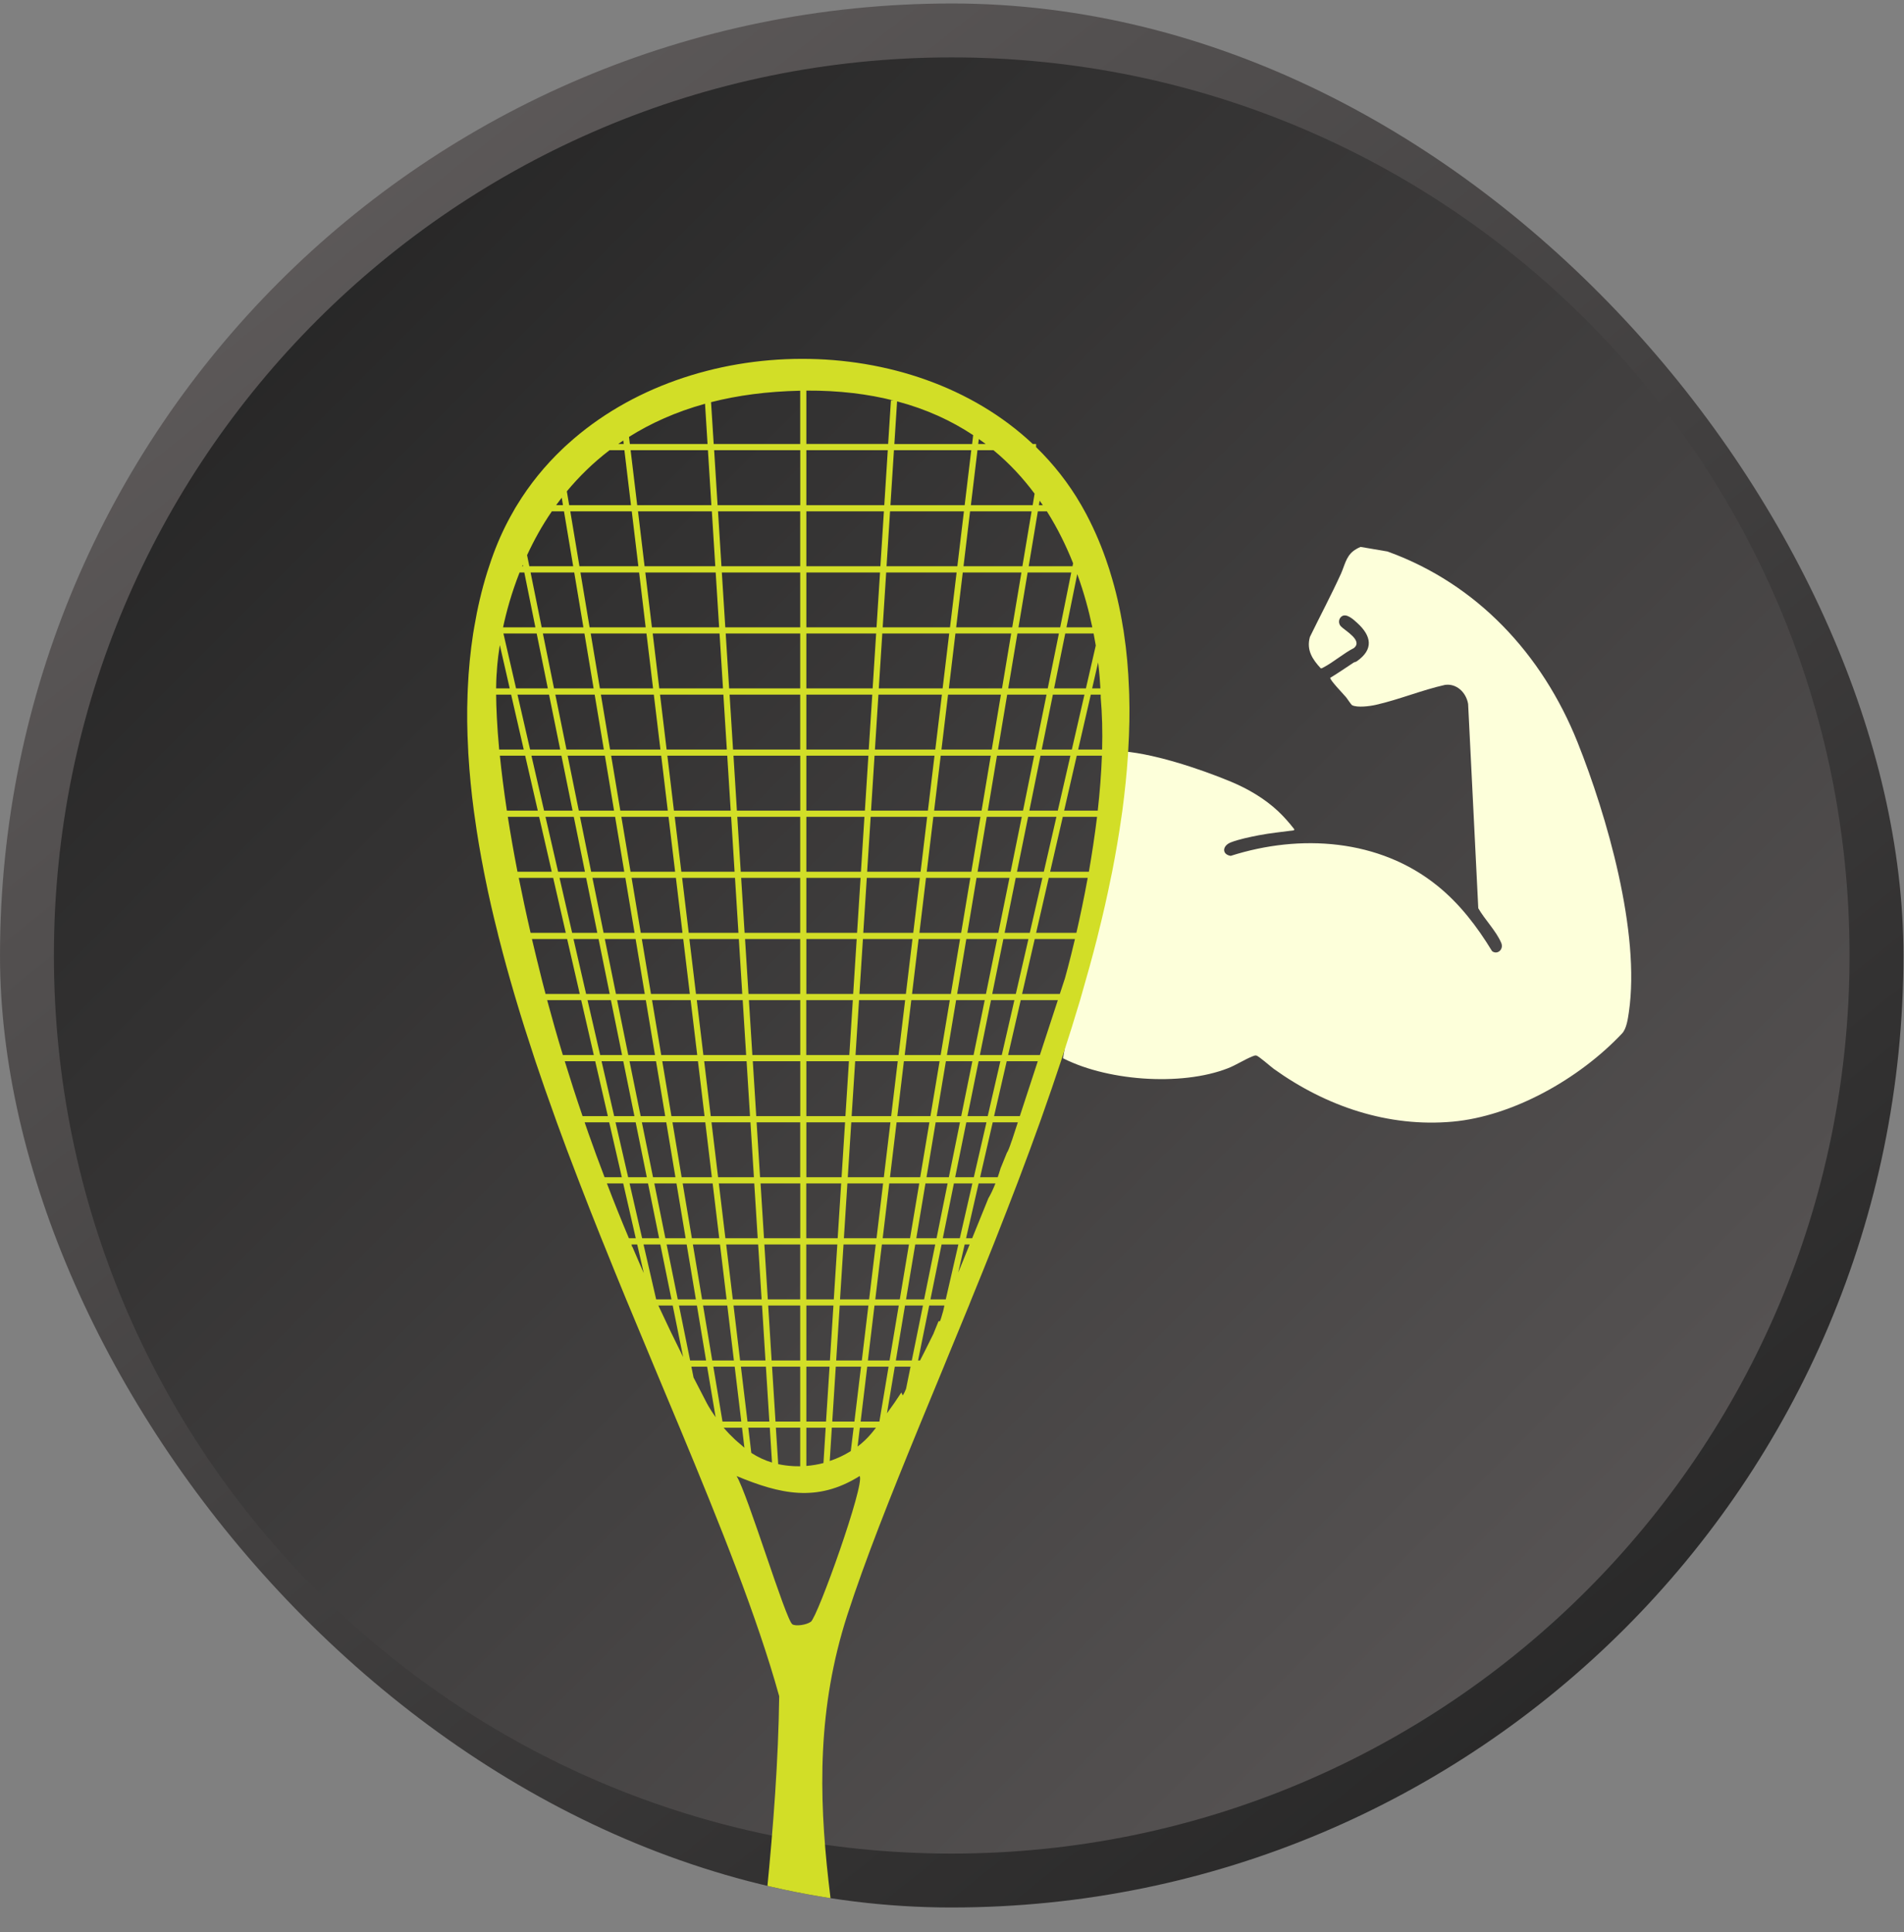
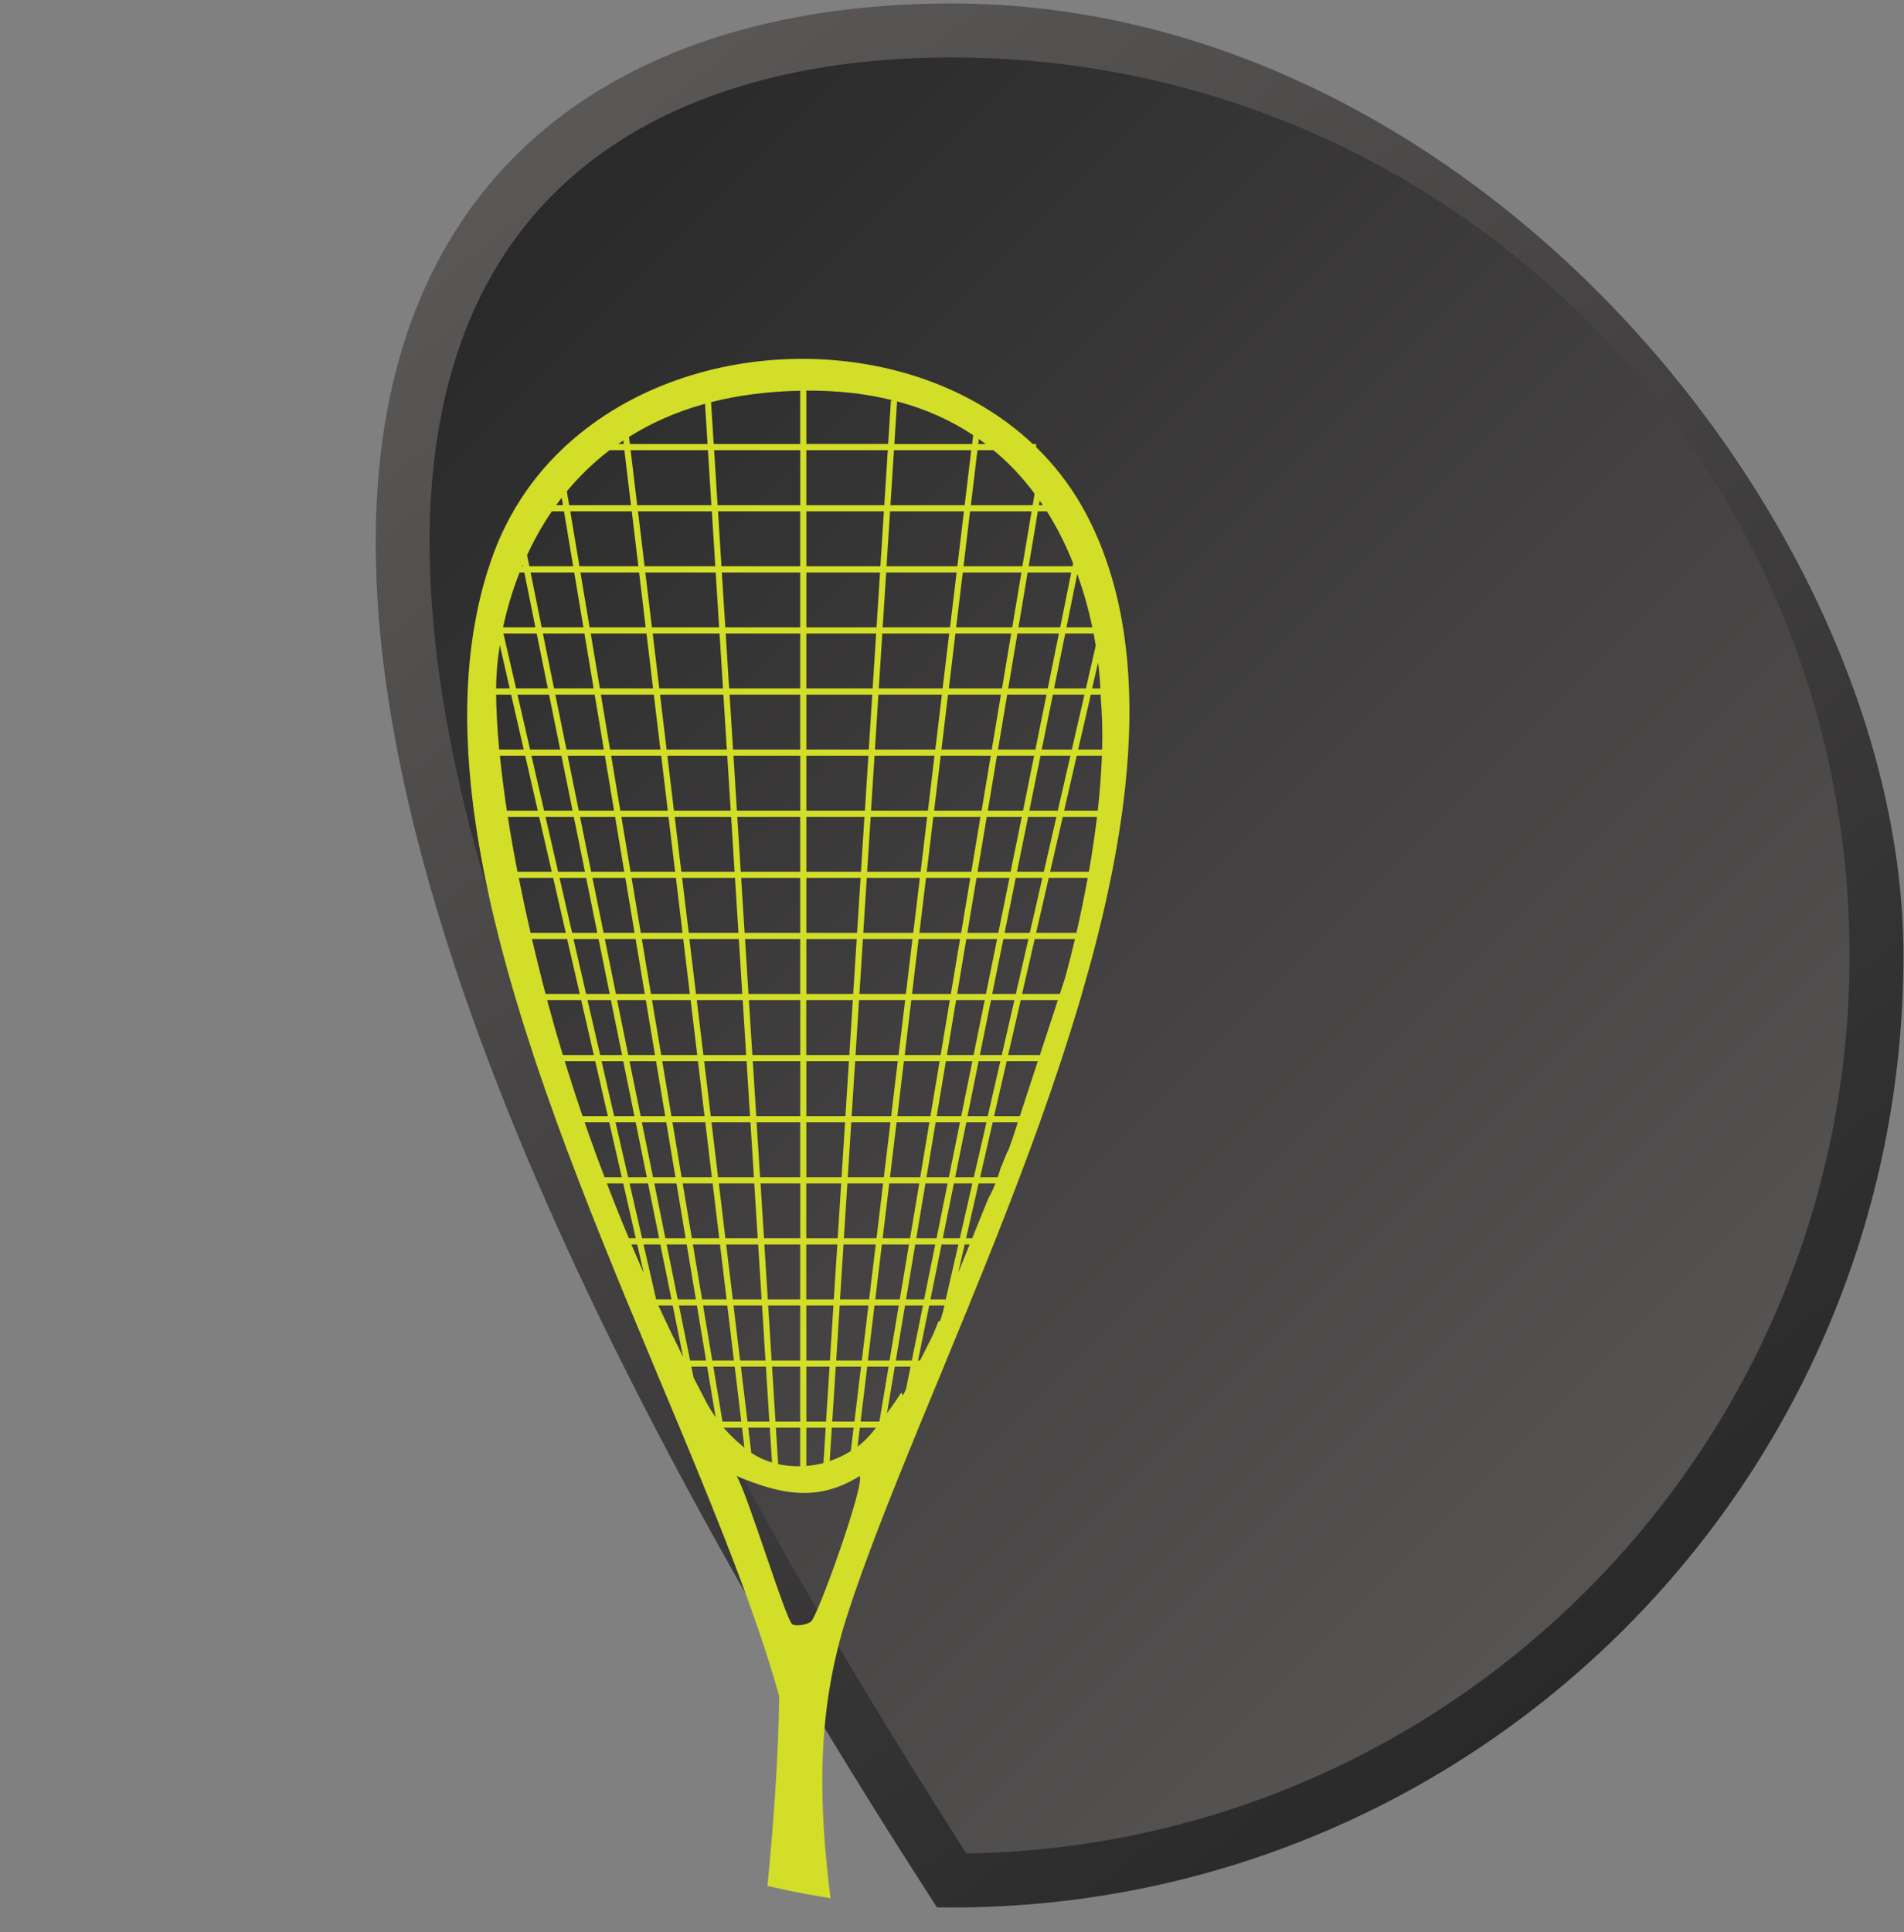
<svg xmlns="http://www.w3.org/2000/svg" width="69" height="70" viewBox="0 0 69 70" fill="none">
  <rect x="0" y="0" width="69" height="70" fill="#808080" stroke="none" />
  <g clip-path="url(#clip0_8388_41)">
-     <path d="M34.49 1.103C52.999 1.103 68.003 16.108 68.003 34.616C68.003 53.125 52.999 68.129 34.49 68.129C15.982 68.129 0.977 53.125 0.977 34.616C0.977 16.107 15.981 1.103 34.49 1.103Z" fill="url(#paint0_linear_8388_41)" stroke="url(#paint1_linear_8388_41)" stroke-width="1.953" />
+     <path d="M34.49 1.103C52.999 1.103 68.003 16.108 68.003 34.616C68.003 53.125 52.999 68.129 34.49 68.129C0.977 16.107 15.981 1.103 34.49 1.103Z" fill="url(#paint0_linear_8388_41)" stroke="url(#paint1_linear_8388_41)" stroke-width="1.953" />
    <g clip-path="url(#clip1_8388_41)">
      <path d="M48.618 22.334C48.794 22.201 49.056 22.45 49.188 22.571C49.697 23.034 49.797 23.524 49.165 23.96C49.128 23.986 49.082 23.984 49.047 24.01C48.77 24.193 48.494 24.383 48.208 24.556C48.18 24.624 48.696 25.159 48.773 25.251C48.821 25.305 48.961 25.528 49.001 25.549C49.187 25.645 49.652 25.584 49.862 25.535C50.69 25.349 51.531 24.999 52.364 24.813C52.782 24.753 53.131 25.081 53.204 25.502L53.572 32.904C53.806 33.314 54.215 33.72 54.403 34.157C54.507 34.4 54.256 34.605 54.071 34.457C53.528 33.565 52.897 32.742 52.096 32.095C49.989 30.388 47.116 30.203 44.6 31.007C44.273 30.954 44.293 30.642 44.601 30.52C44.88 30.409 45.313 30.32 45.61 30.262C46.035 30.18 46.459 30.141 46.885 30.082C46.914 30.058 46.912 30.054 46.892 30.027C46.721 29.806 46.52 29.579 46.319 29.39C45.829 28.93 45.229 28.58 44.619 28.324C43.496 27.856 41.677 27.243 40.466 27.206L38.4 38.274C40.013 39.159 42.789 39.372 44.503 38.7C44.799 38.584 45.098 38.387 45.38 38.274C45.424 38.255 45.477 38.232 45.525 38.24C45.615 38.256 46.04 38.635 46.159 38.722C48.058 40.084 50.307 40.846 52.642 40.636C54.808 40.441 57.218 39.102 58.784 37.439C58.944 37.271 58.994 36.911 59.029 36.672C59.454 33.77 58.23 29.551 57.172 26.898C55.88 23.663 53.498 21.156 50.331 19.998C50.128 19.923 49.808 19.795 49.609 19.759C49.441 19.73 49.17 19.862 49.037 19.968C48.774 20.18 48.73 20.488 48.594 20.789C48.241 21.564 47.843 22.31 47.47 23.076C47.336 23.555 47.569 23.893 47.862 24.211C47.893 24.222 47.936 24.194 47.963 24.179C48.329 23.987 48.69 23.669 49.064 23.478C49.408 23.204 48.734 22.844 48.591 22.689C48.496 22.588 48.505 22.42 48.618 22.334Z" fill="#FDFFDA" />
    </g>
    <g clip-path="url(#clip2_8388_41)">
      <path d="M40.922 25.165C40.919 25.088 40.917 25.014 40.913 24.94C40.888 24.261 40.83 23.597 40.732 22.951C40.723 22.875 40.71 22.801 40.696 22.727C40.587 22.043 40.435 21.381 40.234 20.74C40.212 20.666 40.19 20.59 40.163 20.515C39.951 19.863 39.688 19.237 39.371 18.636C39.351 18.6 39.333 18.562 39.311 18.526C39.271 18.45 39.228 18.376 39.186 18.302C38.731 17.512 38.176 16.811 37.547 16.198V16.086H37.428C33.034 11.95 25.09 11.995 20.576 16.086C20.509 16.144 20.442 16.207 20.375 16.272C19.75 16.867 19.197 17.544 18.735 18.302C18.688 18.376 18.644 18.45 18.604 18.526C18.325 19.006 18.086 19.517 17.885 20.058C17.829 20.208 17.776 20.361 17.727 20.515C17.7 20.59 17.678 20.666 17.653 20.74C17.453 21.384 17.299 22.047 17.185 22.727C17.171 22.801 17.158 22.877 17.147 22.951C17.047 23.602 16.982 24.263 16.953 24.94C16.948 25.014 16.946 25.091 16.944 25.165C16.919 25.815 16.928 26.479 16.966 27.154C16.966 27.228 16.973 27.302 16.977 27.378C17.017 28.031 17.082 28.695 17.171 29.368C17.18 29.442 17.192 29.516 17.203 29.592C17.292 30.247 17.406 30.911 17.537 31.581C17.551 31.655 17.566 31.729 17.582 31.805C17.713 32.463 17.865 33.126 18.035 33.795C18.05 33.869 18.07 33.943 18.09 34.019C18.258 34.678 18.441 35.342 18.637 36.008C18.659 36.082 18.682 36.156 18.704 36.233C18.9 36.892 19.11 37.556 19.331 38.222C19.355 38.296 19.38 38.372 19.404 38.446C19.627 39.108 19.857 39.772 20.098 40.435C20.125 40.51 20.152 40.586 20.178 40.66C20.419 41.324 20.667 41.987 20.924 42.649C20.95 42.723 20.979 42.797 21.01 42.873C21.265 43.537 21.526 44.201 21.791 44.86C21.822 44.934 21.851 45.011 21.883 45.085C22.15 45.751 22.42 46.415 22.692 47.074C22.724 47.148 22.755 47.224 22.786 47.298C23.063 47.967 23.339 48.63 23.614 49.288C23.645 49.362 23.676 49.436 23.707 49.512C23.988 50.18 24.265 50.844 24.539 51.501C24.571 51.575 24.602 51.651 24.633 51.725C26.108 55.271 27.442 58.586 28.238 61.452C28.115 70.76 25.595 80.814 26.683 90.152C26.714 90.415 26.739 90.834 27.029 90.926C27.569 91.094 30.011 90.926 30.821 90.926C31.066 90.926 31.142 90.377 31.167 90.152C31.541 86.939 31.296 81.186 31.165 77.797C30.908 71.087 28.537 65.229 30.705 58.514C31.352 56.514 32.269 54.213 33.29 51.725C33.319 51.651 33.351 51.577 33.382 51.501C33.65 50.851 33.924 50.187 34.203 49.512C34.232 49.438 34.263 49.362 34.294 49.288C34.564 48.633 34.839 47.969 35.113 47.298C35.142 47.224 35.173 47.15 35.202 47.074C35.47 46.419 35.74 45.753 36.005 45.085C36.034 45.011 36.065 44.934 36.094 44.86C36.353 44.203 36.612 43.539 36.866 42.873C36.895 42.799 36.922 42.725 36.951 42.649C37.201 41.99 37.446 41.326 37.685 40.66C37.712 40.586 37.738 40.51 37.765 40.435C37.999 39.774 38.229 39.11 38.448 38.446C38.472 38.372 38.497 38.296 38.521 38.222C38.738 37.558 38.945 36.894 39.142 36.233C39.164 36.159 39.186 36.082 39.206 36.008C39.4 35.342 39.583 34.678 39.751 34.019C39.771 33.945 39.788 33.869 39.806 33.795C39.974 33.129 40.125 32.465 40.257 31.805C40.273 31.731 40.288 31.655 40.304 31.581C40.435 30.911 40.549 30.247 40.641 29.592C40.652 29.516 40.663 29.442 40.674 29.368C40.763 28.695 40.832 28.031 40.875 27.378C40.881 27.302 40.886 27.228 40.888 27.154C40.928 26.477 40.942 25.813 40.922 25.165ZM34.274 47.074H33.719L34.123 45.085H34.731L34.274 47.074ZM27.227 52.636L27.118 51.723H27.897L27.977 52.986C27.711 52.905 27.459 52.788 27.227 52.636ZM22.092 16.31H22.628L22.866 18.302H20.627L20.542 17.8C20.979 17.273 21.49 16.768 22.09 16.31H22.092ZM36.003 16.31C36.583 16.788 37.074 17.322 37.493 17.885L37.424 18.302H35.184L35.423 16.31H36.003ZM29.222 51.725H29.922L29.842 53.004C29.639 53.058 29.431 53.091 29.222 53.109V51.725ZM29.222 51.501V49.512H30.063L29.935 51.501H29.222ZM27.406 40.435L27.281 38.446H29.001V40.435H27.406ZM28.999 40.66V42.649H27.544L27.419 40.66H28.999ZM27.265 38.222L27.14 36.233H29.001V38.222H27.267H27.265ZM28.999 34.019V36.008H27.125L27 34.019H29.001H28.999ZM26.984 33.795L26.859 31.805L28.999 31.805V33.795H26.984ZM29.222 36.233H30.906L30.779 38.222H29.219V36.233H29.222ZM29.222 36.008V34.019H31.046L30.919 36.008H29.219H29.222ZM29.222 33.795V31.805H31.187L31.06 33.795H29.219H29.222ZM29.222 31.581V29.592H31.327L31.2 31.581H29.219H29.222ZM29.222 29.368V27.378H31.47L31.343 29.368H29.222ZM28.999 29.368L26.705 29.368L26.581 27.378H29.001V29.368H28.999ZM28.999 29.592V31.581L26.844 31.581L26.719 29.592L28.999 29.592ZM26.621 31.581H24.691L24.452 29.592H26.496L26.621 31.581ZM26.636 31.805L26.761 33.795H24.959L24.72 31.805H26.636ZM26.775 34.019L26.899 36.008H25.222L24.983 34.019H26.775ZM26.915 36.233L27.04 38.222H25.49L25.251 36.233H26.915ZM27.056 38.446L27.18 40.435H25.757L25.519 38.446H27.056ZM27.196 40.66L27.321 42.649H26.023L25.784 40.66H27.196ZM27.334 42.873L27.459 44.86H26.288L26.05 42.873H27.334ZM27.56 42.873H29.001V44.86H27.687L27.562 42.873H27.56ZM29.222 42.873H30.484L30.357 44.86H29.219V42.873H29.222ZM29.222 42.649V40.66H30.625L30.498 42.649H29.219H29.222ZM29.222 40.435V38.446H30.765L30.638 40.435H29.219H29.222ZM30.991 38.446H32.534L32.295 40.435H30.863L30.991 38.446ZM31.004 38.222L31.131 36.233H32.802L32.563 38.222H31.006H31.004ZM31.145 36.008L31.272 34.019H33.067L32.829 36.008H31.145ZM31.285 33.795L31.412 31.805H33.335L33.096 33.795H31.287H31.285ZM31.425 31.581L31.553 29.592H33.6L33.362 31.581H31.428H31.425ZM31.566 29.368L31.693 27.378L33.866 27.378L33.627 29.368H31.566ZM31.707 27.154L31.834 25.165L34.134 25.165L33.895 27.154L31.709 27.154H31.707ZM31.483 27.154H29.222V25.165H31.611L31.483 27.154ZM29.222 24.94V22.951H31.751L31.624 24.94H29.222ZM29.222 22.727V20.74L31.892 20.74L31.765 22.727H29.222ZM28.999 22.727H26.284L26.159 20.74H28.999V22.727ZM28.999 22.951V24.94H26.424L26.299 22.951H28.999ZM28.999 25.165V27.154H26.565L26.44 25.165H29.001H28.999ZM26.342 27.154H24.158L23.919 25.165H26.215L26.34 27.154H26.342ZM26.355 27.378L26.48 29.368H24.423L24.185 27.378H26.355ZM24.2 29.368H22.48L22.148 27.378H23.962L24.2 29.368ZM24.227 29.592L24.466 31.581H22.851L22.518 29.592H24.227ZM24.495 31.805L24.733 33.795H23.221L22.889 31.805H24.495ZM24.76 34.019L24.999 36.008H23.591L23.259 34.019H24.76ZM25.028 36.233L25.267 38.222H23.962L23.629 36.233H25.026H25.028ZM25.293 38.446L25.532 40.435H24.332L24 38.446H25.293ZM25.559 40.66L25.797 42.649H24.702L24.37 40.66H25.559ZM25.826 42.873L26.065 44.86H25.073L24.74 42.873H25.826ZM26.092 45.085L26.331 47.074H25.443L25.11 45.085H26.092ZM26.317 45.085H27.475L27.6 47.074H26.556L26.317 45.085ZM27.698 45.085H28.999V47.074H27.825L27.7 45.085H27.698ZM29.222 45.085H30.344L30.216 47.074H29.219V45.085H29.222ZM30.569 45.085H31.736L31.497 47.074H30.442L30.569 45.085ZM30.582 44.86L30.709 42.873H32.003L31.765 44.86H30.585H30.582ZM30.723 42.649L30.85 40.66H32.269L32.03 42.649H30.725H30.723ZM32.492 40.66H33.681L33.348 42.649H32.253L32.492 40.66ZM32.519 40.435L32.757 38.446H34.051L33.719 40.435H32.519ZM32.786 38.222L33.025 36.233H34.421L34.089 38.222H32.784H32.786ZM33.052 36.008L33.29 34.019H34.792L34.459 36.008H33.052ZM33.319 33.795L33.558 31.805H35.164L34.832 33.795H33.319ZM33.585 31.581L33.824 29.592H35.532L35.2 31.581H33.585ZM33.852 29.368L34.091 27.378H35.905L35.572 29.368H33.852ZM34.118 27.154L34.357 25.165H36.273L35.941 27.154H34.116H34.118ZM34.386 24.94L34.624 22.951H36.645L36.313 24.94H34.386ZM34.16 24.94L31.847 24.94L31.974 22.951L34.399 22.951L34.16 24.94ZM31.988 22.727L32.115 20.74H34.667L34.428 22.727L31.99 22.727H31.988ZM32.128 20.515L32.255 18.526H34.932L34.694 20.515H32.13H32.128ZM31.905 20.515L29.222 20.515V18.526L32.032 18.526L31.905 20.515ZM29.222 18.302V16.31L32.173 16.31L32.046 18.302L29.222 18.302ZM28.999 18.302H26.005L25.88 16.31H29.001V18.302H28.999ZM28.999 18.526V20.515H26.145L26.021 18.526H29.001H28.999ZM25.922 20.515H23.359L23.121 18.526H25.797L25.922 20.515ZM25.936 20.74L26.061 22.727H23.625L23.386 20.74H25.936ZM26.076 22.951L26.201 24.94H23.892L23.654 22.951H26.076ZM23.667 24.94H21.74L21.407 22.951H23.428L23.667 24.94ZM23.694 25.165L23.933 27.154H22.108L21.776 25.165H23.692H23.694ZM21.885 27.154H20.529L20.125 25.165H21.55L21.883 27.154H21.885ZM21.921 27.378L22.253 29.368H20.975L20.571 27.378H21.918H21.921ZM22.291 29.592L22.623 31.581H21.423L21.019 29.592H22.289H22.291ZM22.663 31.805L22.996 33.795H21.874L21.47 31.805H22.663ZM23.034 34.019L23.366 36.008H22.322L21.918 34.019H23.034ZM23.404 36.233L23.736 38.222H22.768L22.364 36.233H23.402H23.404ZM23.774 38.446L24.107 40.435H23.217L22.813 38.446H23.772H23.774ZM24.145 40.66L24.477 42.649H23.665L23.261 40.66H24.142H24.145ZM24.515 42.873L24.847 44.86H24.113L23.712 42.873H24.515ZM24.885 45.085L25.218 47.074H24.562L24.158 45.085H24.883H24.885ZM25.256 47.298L25.588 49.288H25.01L24.606 47.298H25.256ZM25.481 47.298H26.357L26.596 49.288H25.811L25.479 47.298H25.481ZM26.583 47.298H27.616L27.74 49.288H26.821L26.583 47.298ZM27.839 47.298H28.999V49.288H27.963L27.839 47.298ZM28.999 49.512V51.501H28.104L27.979 49.512H28.999ZM29.222 49.288V47.298H30.203L30.076 49.288H29.222ZM30.428 47.298H31.47L31.232 49.288H30.303L30.431 47.298H30.428ZM31.693 47.298H32.57L32.237 49.288H31.452L31.691 47.298H31.693ZM31.72 47.074L31.959 45.085H32.94L32.608 47.074H31.72ZM31.988 44.86L32.226 42.873H33.313L32.98 44.86H31.988ZM33.538 42.873H34.341L33.94 44.86H33.206L33.538 42.873ZM33.576 42.649L33.908 40.66H34.789L34.386 42.649H33.574H33.576ZM33.946 40.435L34.279 38.446H35.238L34.834 40.435H33.944H33.946ZM34.316 38.222L34.649 36.233H35.686L35.282 38.222H34.314H34.316ZM34.687 36.008L35.019 34.019H36.135L35.731 36.008H34.687ZM35.057 33.795L35.389 31.805H36.583L36.179 33.795H35.057ZM35.427 31.581L35.76 29.592H37.029L36.625 31.581H35.425H35.427ZM35.798 29.368L36.13 27.378H37.477L37.074 29.368H35.795H35.798ZM36.168 27.154L36.5 25.165H37.926L37.522 27.154H36.166H36.168ZM36.538 24.94L36.871 22.951H38.374L37.97 24.94H36.536H36.538ZM36.909 22.727L37.241 20.74H38.822L38.421 22.727H36.909ZM36.683 22.727H34.651L34.89 20.74H37.016L36.683 22.727ZM34.917 20.515L35.155 18.526H37.384L37.051 20.515H34.917ZM34.959 18.302H32.269L32.396 16.31H35.198L34.959 18.302ZM32.411 16.086L32.51 14.541C33.576 14.823 34.486 15.247 35.267 15.765L35.229 16.088H32.414L32.411 16.086ZM32.287 14.503L32.186 16.084L29.222 16.084V14.151C30.404 14.144 31.454 14.274 32.391 14.512L32.289 14.505L32.287 14.503ZM28.999 16.086H25.864L25.768 14.57C26.723 14.326 27.796 14.18 28.999 14.155V16.086ZM25.641 16.086H22.826L22.795 15.828C23.578 15.335 24.49 14.922 25.55 14.628L25.641 16.086ZM25.655 16.31L25.78 18.302H23.092L22.853 16.31H25.655ZM22.895 18.526L23.134 20.515H20.999L20.667 18.526H22.895ZM23.161 20.74L23.399 22.727H21.367L21.035 20.74H23.161ZM21.142 22.727H19.63L19.228 20.74H20.81L21.142 22.727ZM21.18 22.951L21.512 24.94H20.078L19.674 22.951H21.178H21.18ZM19.853 24.94H18.702L18.244 22.951H19.449L19.853 24.94ZM19.897 25.165L20.301 27.154H19.21L18.753 25.165H19.897ZM20.346 27.378L20.75 29.368H19.717L19.259 27.378H20.343H20.346ZM20.794 29.592L21.198 31.581H20.225L19.768 29.592H20.794ZM21.242 31.805L21.646 33.795H20.734L20.277 31.805H21.242ZM21.691 34.019L22.095 36.008H21.24L20.783 34.019H21.691ZM22.139 36.233L22.543 38.222H21.749L21.291 36.233H22.139ZM22.587 38.446L22.991 40.435H22.257L21.8 38.446H22.587ZM23.036 40.66L23.44 42.649H22.764L22.306 40.66H23.036ZM23.484 42.873L23.886 44.86H23.27L22.815 42.873H23.484ZM23.93 45.085L24.334 47.074H23.779L23.321 45.085H23.93ZM23.859 47.298H24.379L24.756 49.162C24.448 48.545 24.149 47.924 23.859 47.298ZM25.135 49.911L25.055 49.512H25.626L25.934 51.344C25.702 51.019 25.586 50.779 25.586 50.779C25.434 50.49 25.287 50.2 25.137 49.911H25.135ZM25.851 49.512H26.625L26.864 51.501H26.183L25.851 49.512ZM26.85 49.512H27.756L27.881 51.501H27.089L26.85 49.512ZM28.202 53.046L28.117 51.723H28.999V53.12C28.983 53.12 28.965 53.12 28.95 53.12H28.918C28.856 53.12 28.791 53.12 28.729 53.114C28.55 53.105 28.374 53.08 28.202 53.044V53.046ZM30.069 52.932L30.145 51.723H30.935L30.832 52.571C30.593 52.721 30.335 52.842 30.067 52.93L30.069 52.932ZM30.161 51.501L30.288 49.512H31.203L30.964 51.501H30.161ZM31.428 49.512H32.202L31.869 51.501H31.189L31.428 49.512ZM32.427 49.512H32.998L32.835 50.315C32.8 50.404 32.76 50.487 32.715 50.555L32.664 50.449C32.498 50.705 32.325 50.954 32.144 51.201L32.427 49.512ZM32.465 49.288L32.797 47.298H33.447L33.043 49.288H32.465ZM32.835 47.074L33.168 45.085H33.893L33.489 47.074H32.833H32.835ZM34.167 44.86L34.569 42.873H35.238L34.783 44.86H34.167ZM34.615 42.649L35.019 40.66H35.749L35.291 42.649H34.615ZM35.062 40.435L35.465 38.446H36.253L35.795 40.435H35.062ZM35.51 38.222L35.914 36.233H36.761L36.304 38.222H35.51ZM35.958 36.008L36.362 34.019H37.27L36.813 36.008H35.958ZM36.407 33.795L36.81 31.805H37.776L37.319 33.795H36.407ZM36.855 31.581L37.259 29.592H38.285L37.828 31.581H36.855ZM37.303 29.368L37.707 27.378H38.791L38.334 29.368H37.301H37.303ZM37.752 27.154L38.156 25.165H39.3L38.843 27.154H37.752ZM38.2 24.94L38.604 22.951H39.632C39.661 23.101 39.686 23.245 39.71 23.386L39.353 24.94H38.202H38.2ZM39.795 23.998C39.844 24.395 39.867 24.718 39.878 24.94H39.579L39.795 23.998ZM38.648 22.727L39.039 20.798C39.286 21.478 39.463 22.137 39.585 22.727H38.648ZM38.889 20.408L38.867 20.515H37.279L37.611 18.526H37.939C38.33 19.143 38.64 19.782 38.889 20.408ZM37.649 18.302L37.676 18.14C37.714 18.194 37.754 18.248 37.792 18.302H37.649ZM35.722 16.086H35.45L35.472 15.905C35.557 15.965 35.639 16.023 35.722 16.086ZM22.587 15.96L22.603 16.084H22.405C22.465 16.041 22.527 16.001 22.587 15.96ZM20.357 18.031L20.401 18.3H20.154C20.219 18.21 20.288 18.12 20.357 18.031ZM20.439 18.526L20.772 20.515H19.183L19.101 20.112C19.344 19.587 19.636 19.053 19.998 18.526H20.439ZM18.945 20.464L18.956 20.515H18.922C18.929 20.498 18.938 20.482 18.945 20.464ZM18.831 20.74H19.001L19.402 22.727H18.231C18.352 22.157 18.541 21.471 18.829 20.74H18.831ZM18.006 24.317C18.006 24.317 18.019 23.954 18.113 23.37L18.472 24.94H17.979C17.983 24.519 18.006 24.317 18.006 24.317ZM17.979 25.165H18.523L18.98 27.154H18.09C18.01 26.286 17.983 25.627 17.979 25.165ZM18.113 27.378H19.032L19.489 29.368H18.369C18.256 28.616 18.173 27.952 18.115 27.378H18.113ZM18.403 29.592H19.538L19.995 31.581H18.753C18.613 30.861 18.497 30.197 18.403 29.592ZM18.798 31.805H20.047L20.504 33.795H19.228C19.065 33.088 18.925 32.427 18.8 31.805H18.798ZM19.645 35.526C19.514 35.004 19.391 34.501 19.277 34.019H20.553L21.01 36.008H19.77C19.728 35.847 19.685 35.688 19.645 35.526ZM19.828 36.233H21.062L21.519 38.222H20.397C20.196 37.562 20.007 36.899 19.828 36.233ZM20.464 38.446H21.57L22.028 40.435H21.111C20.886 39.776 20.671 39.112 20.466 38.446H20.464ZM21.318 41.039C21.274 40.913 21.229 40.788 21.187 40.66H22.077L22.534 42.649H21.909C21.704 42.115 21.508 41.579 21.318 41.039ZM21.994 42.873H22.585L23.04 44.86H22.791C22.514 44.203 22.248 43.542 21.994 42.873ZM23.092 45.085L23.33 46.123C23.31 46.078 23.29 46.033 23.27 45.989C23.15 45.713 23.032 45.437 22.913 45.159L22.904 45.172L22.891 45.103C22.891 45.103 22.887 45.091 22.884 45.085H23.092ZM26.228 51.725H26.891L26.977 52.45C26.935 52.414 26.893 52.378 26.85 52.338C26.697 52.214 26.556 52.082 26.431 51.952C26.357 51.876 26.291 51.799 26.226 51.725H26.228ZM29.384 58.754C29.224 58.871 28.836 58.925 28.715 58.846C28.474 58.689 27.093 54.121 26.694 53.475C28.267 54.127 29.605 54.444 31.153 53.475C31.354 53.757 29.632 58.579 29.384 58.756V58.754ZM31.602 51.903H31.599C31.599 51.903 31.597 51.909 31.593 51.914C31.439 52.1 31.267 52.264 31.078 52.407L31.16 51.725H31.744C31.715 51.764 31.686 51.802 31.655 51.837C31.637 51.86 31.62 51.88 31.602 51.903ZM33.27 49.288L33.674 47.298H34.225L34.181 47.493C34.123 47.702 34.08 47.852 34.056 47.868C34.049 47.872 34.033 47.87 34.013 47.863L33.841 48.285L33.833 48.31L33.496 48.987C33.447 49.088 33.395 49.189 33.342 49.288H33.273H33.27ZM34.725 46.105L34.959 45.085H35.14L34.725 46.105ZM35.813 43.425L35.231 44.86H35.01L35.465 42.873H36.074C35.998 43.066 35.909 43.261 35.811 43.425H35.813ZM36.665 41.326C36.59 41.557 36.527 41.716 36.489 41.763L36.253 42.344V42.351C36.226 42.441 36.195 42.541 36.157 42.649H35.519L35.976 40.66H36.886L36.668 41.326H36.665ZM36.958 40.435H36.025L36.483 38.446H37.609L36.958 40.435ZM37.683 38.222H36.534L36.991 36.233H38.336L37.685 38.222H37.683ZM38.593 35.443L38.408 36.008H37.04L37.498 34.019H38.956C38.749 34.898 38.593 35.443 38.593 35.443ZM39.008 33.795H37.549L38.006 31.805H39.418C39.282 32.554 39.137 33.232 39.008 33.795ZM39.458 31.581H38.057L38.515 29.592H39.757C39.672 30.283 39.57 30.953 39.461 31.581H39.458ZM39.782 29.368H38.564L39.021 27.378H39.933C39.909 28.04 39.855 28.71 39.782 29.368ZM39.072 27.154L39.53 25.165H39.889C39.889 25.232 39.889 25.268 39.889 25.268C39.942 25.873 39.958 26.508 39.94 27.154H39.072Z" fill="#D2DE27" />
    </g>
  </g>
  <defs>
    <linearGradient id="paint0_linear_8388_41" x1="5.389" y1="5.515" x2="68.98" y2="69.106" gradientUnits="userSpaceOnUse">
      <stop stop-color="#222222" />
      <stop offset="1" stop-color="#625E5E" />
    </linearGradient>
    <linearGradient id="paint1_linear_8388_41" x1="8.622" y1="0.126" x2="63.591" y2="69.106" gradientUnits="userSpaceOnUse">
      <stop stop-color="#625E5E" />
      <stop offset="1" stop-color="#222222" />
    </linearGradient>
    <clipPath id="clip0_8388_41">
      <rect y="0.126" width="68.98" height="68.98" rx="34.49" fill="white" />
    </clipPath>
    <clipPath id="clip1_8388_41">
-       <rect width="19.942" height="20.465" fill="white" transform="matrix(-0.986 -0.168 -0.168 0.986 61.558 21.901)" />
-     </clipPath>
+       </clipPath>
    <clipPath id="clip2_8388_41">
      <rect width="24" height="78" fill="white" transform="translate(16.93 13)" />
    </clipPath>
  </defs>
</svg>